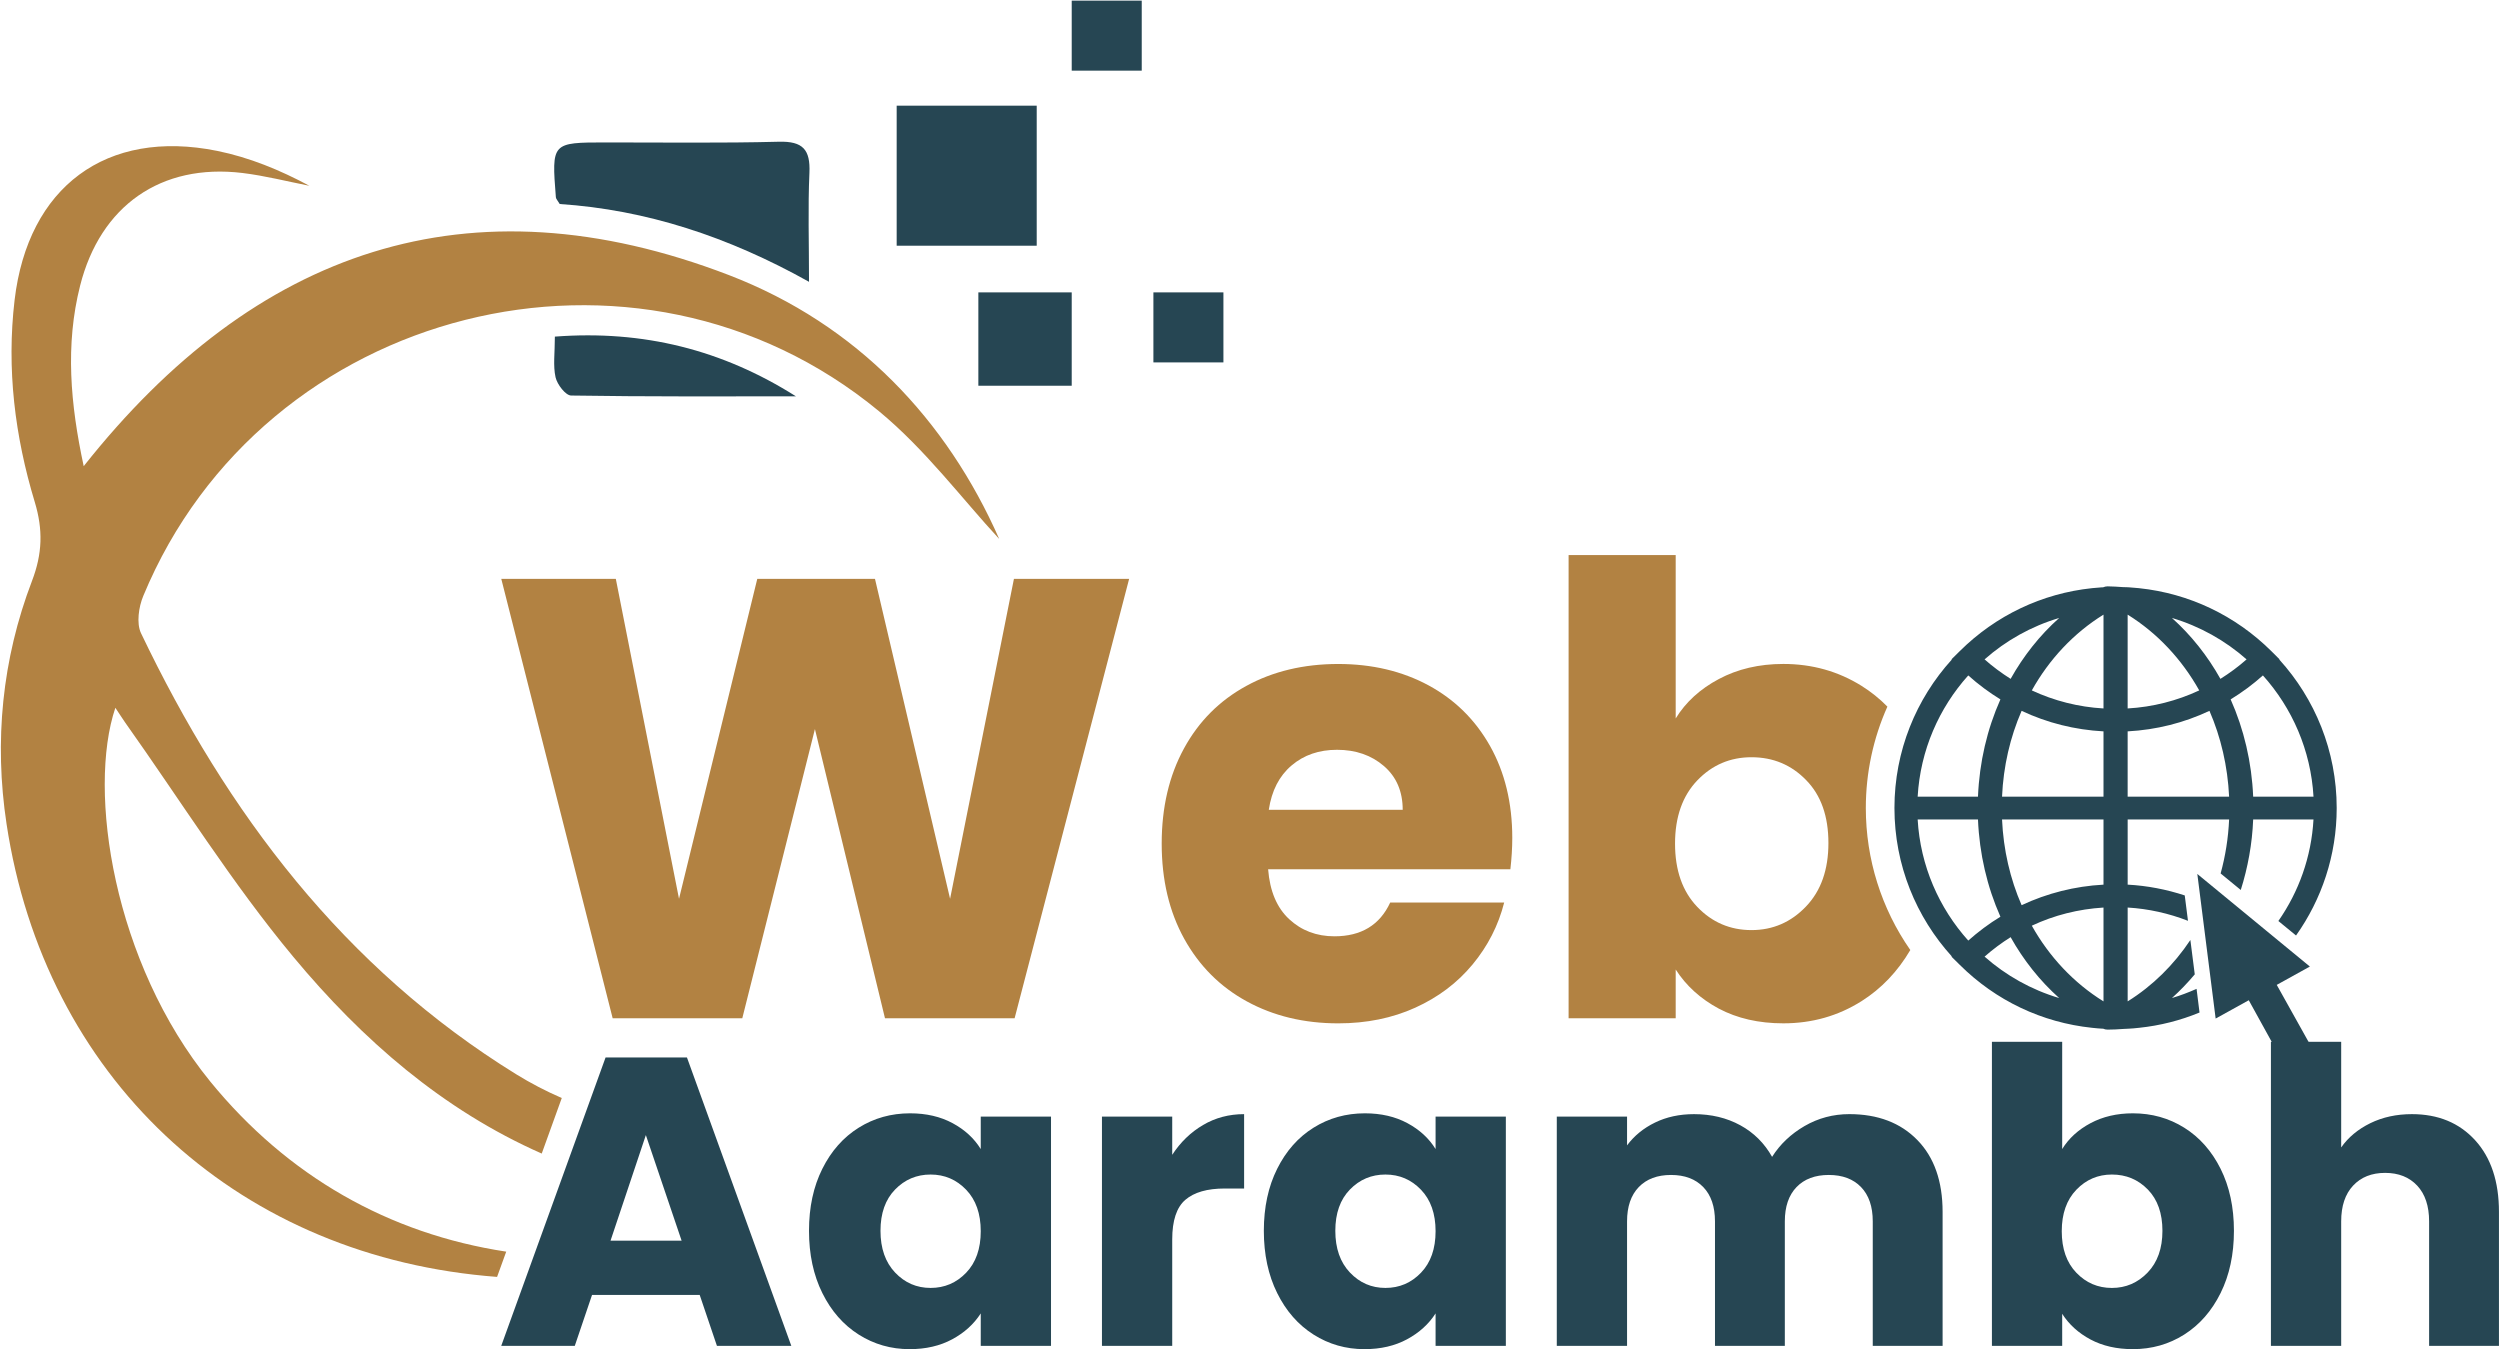
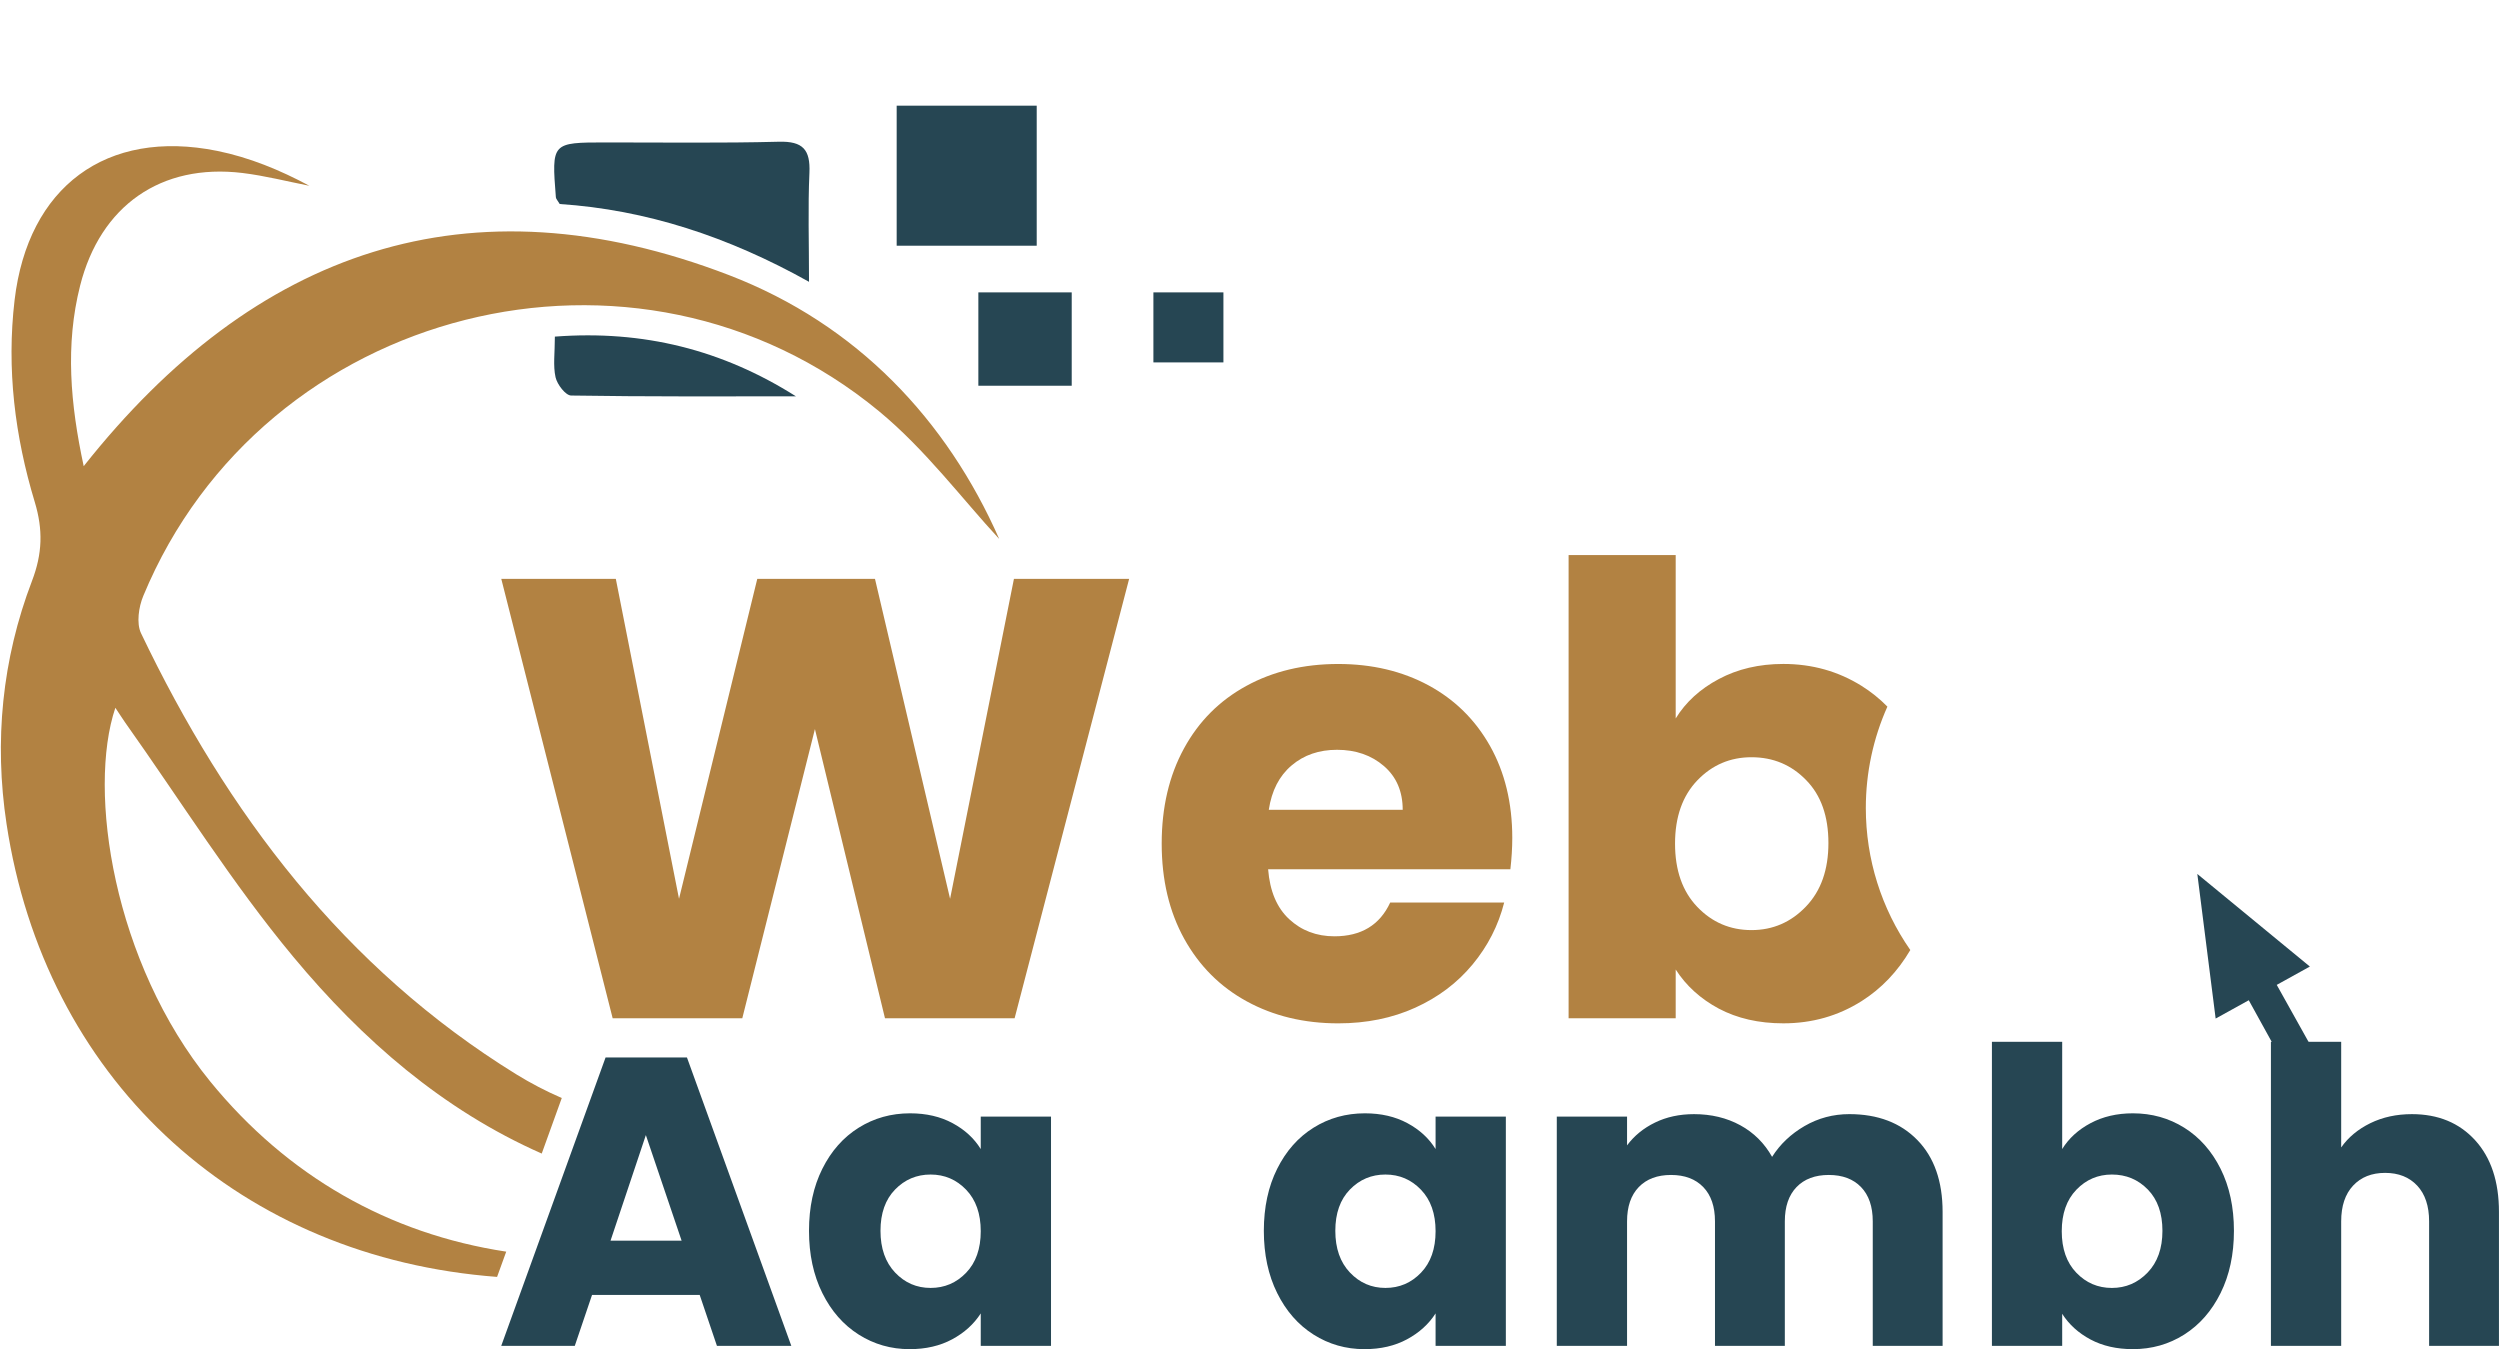
<svg xmlns="http://www.w3.org/2000/svg" width="1727" height="932" viewBox="0 0 1727 932" fill="none">
  <path d="M690.25 372.3C664.96 345.05 639.36 310.6 607.18 284.05C439.84 145.98 181.97 211.35 98.97 411.69C95.81 419.28 94.17 430.53 97.39 437.36C156.88 561.77 237.67 668.68 356.65 742.14C366.58 748.27 377.13 753.77 388.07 758.51L374.23 796.88C305.83 766.72 250.2 718.24 202.65 661.02C160.23 610.07 124.83 553.17 86.33 498.93C84.18 495.83 82.16 492.61 79.69 488.94C60.35 546.34 78.24 664.88 145.25 747.12C198.48 812.36 268.53 852.32 349.7 864.64L343.38 882.09C340.66 881.9 338.01 881.65 335.29 881.39C160.3 864.89 30.83 743 4.53 569.22C-4.13 512.13 1.43 455.43 22.1 401.31C29.31 382.47 29.81 365.91 24 346.75C10.28 301.36 4.47 254.83 10.09 207.23C19.32 129.16 73.37 88.7 150.12 104.25C172.18 108.74 193.36 117.4 213.72 128.34C198.29 125.31 183 121.39 167.44 119.49C111.18 112.73 69.33 142.12 55.35 197.31C44.98 238.34 48.59 278.99 57.82 322.04C176.1 172.59 323.84 121.01 503.57 190.04C592.33 224.18 654.09 290.3 690.25 372.3Z" fill="#B28242" />
  <path d="M716.161 73H619.421V169.74H716.161V73Z" fill="#264653" />
  <path d="M740.341 201.977H675.851V266.467H740.341V201.977Z" fill="#264653" />
  <path d="M845.141 201.977H796.771V250.347H845.141V201.977Z" fill="#264653" />
-   <path d="M788.711 0.438H740.341V48.807H788.711V0.438Z" fill="#264653" />
  <path d="M558.87 194.675C502.9 163.385 446.36 144.915 386.66 140.935C385.21 138.465 384.08 137.415 383.99 136.275C381.03 98.405 381.04 98.425 418.5 98.395C458.37 98.365 498.25 98.955 538.09 97.905C554.65 97.475 559.86 103.355 559.15 119.395C558.08 143.225 558.87 167.155 558.87 194.675Z" fill="#264653" />
  <path d="M383.301 232.534C444.431 227.894 499.011 241.644 549.851 273.794C498.071 273.794 446.291 274.064 394.521 273.234C390.711 273.174 384.891 265.574 383.781 260.634C381.981 252.564 383.301 243.814 383.301 232.534Z" fill="#264653" />
  <path d="M483.35 894.537H408.98L397.06 929.727H346.25L418.34 730.477H474.54L546.64 929.727H495.26L483.35 894.537ZM470.86 857.067L446.16 784.117L421.75 857.067H470.86Z" fill="#264653" />
  <path d="M568.08 807.388C574.22 795.088 582.6 785.628 593.2 779.008C603.79 772.388 615.62 769.078 628.68 769.078C639.84 769.078 649.64 771.348 658.06 775.888C666.48 780.428 672.96 786.388 677.5 793.778V771.348H726.04V929.728H677.5V907.308C672.77 914.688 666.19 920.648 657.77 925.188C649.35 929.728 639.56 931.998 628.39 931.998C615.52 931.998 603.79 928.638 593.2 921.928C582.6 915.208 574.22 905.658 568.08 893.258C561.93 880.868 558.86 866.538 558.86 850.258C558.85 833.978 561.92 819.698 568.08 807.388ZM667.42 821.868C660.7 814.868 652.52 811.368 642.87 811.368C633.22 811.368 625.03 814.818 618.32 821.728C611.6 828.638 608.24 838.148 608.24 850.248C608.24 862.358 611.6 871.958 618.32 879.058C625.04 886.158 633.22 889.698 642.87 889.698C652.52 889.698 660.7 886.198 667.42 879.198C674.14 872.198 677.5 862.648 677.5 850.528C677.5 838.408 674.14 828.868 667.42 821.868Z" fill="#264653" />
-   <path d="M831.05 777.168C839.56 772.148 849.02 769.648 859.43 769.648V821.018H846.091C833.981 821.018 824.9 823.628 818.85 828.828C812.79 834.038 809.771 843.158 809.771 856.218V929.728H761.23V771.348H809.771V797.748C815.441 789.038 822.54 782.178 831.05 777.168Z" fill="#264653" />
  <path d="M882.28 807.388C888.42 795.088 896.8 785.628 907.4 779.008C917.99 772.388 929.82 769.078 942.88 769.078C954.04 769.078 963.84 771.348 972.26 775.888C980.68 780.428 987.16 786.388 991.7 793.778V771.348H1040.24V929.728H991.7V907.308C986.97 914.688 980.39 920.648 971.97 925.188C963.55 929.728 953.76 931.998 942.59 931.998C929.72 931.998 917.99 928.638 907.4 921.928C896.8 915.208 888.42 905.658 882.28 893.258C876.13 880.868 873.06 866.538 873.06 850.258C873.06 833.978 876.13 819.698 882.28 807.388ZM981.62 821.868C974.9 814.868 966.72 811.368 957.07 811.368C947.42 811.368 939.23 814.818 932.52 821.728C925.8 828.638 922.44 838.148 922.44 850.248C922.44 862.358 925.8 871.958 932.52 879.058C939.24 886.158 947.42 889.698 957.07 889.698C966.72 889.698 974.9 886.198 981.62 879.198C988.34 872.198 991.7 862.648 991.7 850.528C991.7 838.408 988.34 828.868 981.62 821.868Z" fill="#264653" />
  <path d="M1324.5 787.531C1336.14 799.451 1341.95 816.011 1341.95 837.201V929.731H1293.7V843.731C1293.7 833.511 1291 825.621 1285.61 820.031C1280.22 814.451 1272.79 811.661 1263.33 811.661C1253.86 811.661 1246.44 814.451 1241.05 820.031C1235.66 825.621 1232.96 833.511 1232.96 843.731V929.731H1184.71V843.731C1184.71 833.511 1182.01 825.621 1176.62 820.031C1171.23 814.451 1163.8 811.661 1154.34 811.661C1144.87 811.661 1137.45 814.451 1132.06 820.031C1126.67 825.621 1123.97 833.511 1123.97 843.731V929.731H1075.43V771.351H1123.97V791.221C1128.89 784.601 1135.32 779.351 1143.27 775.471C1151.21 771.591 1160.2 769.651 1170.23 769.651C1182.15 769.651 1192.79 772.201 1202.16 777.311C1211.52 782.421 1218.86 789.711 1224.16 799.161C1229.65 790.461 1237.12 783.371 1246.59 777.871C1256.05 772.391 1266.36 769.641 1277.53 769.641C1297.2 769.651 1312.87 775.611 1324.5 787.531Z" fill="#264653" />
  <path d="M1444.14 775.89C1452.66 771.35 1462.4 769.08 1473.38 769.08C1486.44 769.08 1498.26 772.39 1508.86 779.01C1519.46 785.64 1527.83 795.1 1533.98 807.39C1540.12 819.69 1543.2 833.98 1543.2 850.25C1543.2 866.53 1540.12 880.86 1533.98 893.25C1527.83 905.65 1519.46 915.2 1508.86 921.92C1498.26 928.64 1486.44 931.99 1473.38 931.99C1462.21 931.99 1452.47 929.76 1444.14 925.32C1435.81 920.88 1429.28 914.96 1424.56 907.58V929.72H1376.02V719.68H1424.56V793.77C1429.1 786.39 1435.62 780.43 1444.14 775.89ZM1483.73 821.73C1477.01 814.82 1468.73 811.37 1458.89 811.37C1449.24 811.37 1441.06 814.88 1434.34 821.87C1427.62 828.87 1424.26 838.43 1424.26 850.54C1424.26 862.65 1427.62 872.21 1434.34 879.21C1441.06 886.21 1449.24 889.71 1458.89 889.71C1468.54 889.71 1476.78 886.16 1483.59 879.07C1490.4 871.97 1493.81 862.37 1493.81 850.26C1493.81 838.15 1490.45 828.64 1483.73 821.73Z" fill="#264653" />
  <path d="M1709.81 787.668C1720.78 799.688 1726.28 816.198 1726.28 837.198V929.728H1678.03V843.728C1678.03 833.138 1675.28 824.898 1669.8 819.028C1664.31 813.168 1656.93 810.228 1647.66 810.228C1638.38 810.228 1631 813.158 1625.52 819.028C1620.03 824.898 1617.29 833.128 1617.29 843.728V929.728H1568.75V719.688H1617.29V792.638C1622.21 785.638 1628.93 780.058 1637.44 775.888C1645.96 771.728 1655.51 769.648 1666.11 769.648C1684.27 769.648 1698.83 775.648 1709.81 787.668Z" fill="#264653" />
  <path d="M700.43 399.859L656.32 620.879L604.43 399.859H523.13L469.06 620.879L425.4 399.859H346.28L423.23 703.429H512.77L562.95 503.639L611.35 703.429H700.89L780.01 399.859H700.43Z" fill="#B28242" />
  <path d="M1044.68 578.88C1044.68 554.68 1039.54 533.52 1029.32 515.32C1019.1 497.19 1004.92 483.21 986.72 473.38C968.59 463.62 947.82 458.68 924.48 458.68C900.54 458.68 879.31 463.76 860.92 473.85C842.46 483.94 828.08 498.31 817.86 517.1C807.64 535.83 802.5 557.72 802.5 582.77C802.5 607.89 807.71 629.78 818.06 648.51C828.48 667.3 842.85 681.68 861.31 691.76C879.77 701.85 900.81 706.93 924.48 706.93C944.06 706.93 961.8 703.3 977.63 696.12C993.52 688.93 1006.71 678.98 1017.26 666.25C1027.74 653.59 1035.06 639.35 1039.09 623.46H960.36C953.17 639.02 940.31 646.8 921.85 646.8C909.45 646.8 899.04 642.84 890.53 634.93C882.02 627.02 877.21 615.54 876.02 600.51H1043.37C1044.22 593.05 1044.68 585.8 1044.68 578.88ZM876.48 559.43C878.46 546.18 883.73 535.96 892.24 528.77C900.75 521.52 911.23 517.96 923.63 517.96C936.55 517.96 947.37 521.72 956 529.17C964.7 536.69 968.99 546.78 968.99 559.43H876.48Z" fill="#B28242" />
  <path d="M1288.91 558.168C1288.91 533.768 1294.05 509.968 1303.81 488.138C1298.47 482.668 1292.53 477.918 1286.01 473.828C1269.86 463.738 1251.85 458.657 1231.94 458.657C1215.19 458.657 1200.36 462.148 1187.37 469.078C1174.45 475.938 1164.49 485.037 1157.57 496.307V383.438H1083.59V703.428H1157.57V669.737C1164.76 680.947 1174.71 689.978 1187.37 696.768C1200.1 703.498 1214.93 706.918 1231.94 706.918C1251.85 706.918 1269.85 701.778 1286.01 691.558C1299.66 682.918 1310.93 671.118 1319.64 656.278C1299.66 627.598 1288.91 593.518 1288.91 558.168ZM1247.51 626.288C1237.16 637.098 1224.63 642.508 1209.93 642.508C1195.23 642.508 1182.7 637.167 1172.48 626.487C1162.26 615.807 1157.12 601.238 1157.12 582.768C1157.12 564.368 1162.26 549.797 1172.48 539.117C1182.7 528.437 1195.23 523.097 1209.93 523.097C1224.9 523.097 1237.49 528.378 1247.71 538.928C1258 549.408 1263.07 563.918 1263.07 582.378C1263.07 600.828 1257.92 615.468 1247.51 626.288Z" fill="#B28242" />
-   <path d="M1574.55 455.637L1574.68 455.437L1569.08 449.837C1544.16 425.107 1512.18 409.947 1477.69 406.317C1477.49 406.317 1477.23 406.247 1476.96 406.247C1474.85 406.047 1472.74 405.847 1470.63 405.717C1470.1 405.717 1469.64 405.647 1469.18 405.647C1468.32 405.577 1467.4 405.577 1466.54 405.577C1463.11 405.317 1459.55 405.117 1455.92 405.047C1454.87 405.047 1453.81 405.307 1452.82 405.707H1452.23C1450.12 405.837 1448.01 406.037 1445.9 406.237C1445.64 406.237 1445.37 406.307 1445.17 406.307C1410.69 409.937 1378.71 425.097 1353.78 449.827L1348.11 455.427L1348.31 455.627C1323.72 482.727 1308.68 518.727 1308.68 558.157C1308.68 597.587 1323.71 633.587 1348.31 660.687L1348.11 660.887L1353.78 666.487C1378.7 691.277 1410.68 706.377 1445.17 710.007C1445.37 710.007 1445.63 710.077 1445.9 710.077C1448.01 710.337 1450.12 710.477 1452.23 710.607H1452.82C1453.74 711.007 1454.8 711.267 1455.85 711.267H1455.92C1459.55 711.267 1463.11 711.067 1466.54 710.807C1467.4 710.737 1468.32 710.737 1469.18 710.677C1469.64 710.677 1470.1 710.607 1470.63 710.607C1472.74 710.477 1474.85 710.347 1476.96 710.077C1477.22 710.077 1477.49 710.007 1477.69 710.007C1492.2 708.487 1506.17 704.927 1519.43 699.457L1517.39 683.107C1511.85 685.547 1506.18 687.727 1500.38 689.437C1505.98 684.427 1511.26 678.887 1516.14 673.087L1513.11 649.347C1501.7 666.487 1487.06 680.997 1469.79 691.747V626.927C1484.23 627.787 1498.21 630.947 1511.46 636.097L1509.22 618.557C1496.56 614.407 1483.31 611.827 1469.79 611.107V566.067H1539.88C1539.29 578.927 1537.31 591.387 1534.01 603.387L1547.92 614.797C1552.8 599.367 1555.83 582.947 1556.49 566.067H1598.16C1596.71 592.047 1587.94 616.117 1573.9 636.227L1586.1 646.247C1603.77 621.327 1614.19 590.927 1614.19 558.157C1614.18 518.737 1599.15 482.737 1574.55 455.637ZM1422.5 426.887C1409.11 438.817 1397.84 453.067 1388.94 468.957C1382.68 464.997 1376.61 460.517 1370.94 455.507C1385.64 442.517 1403.18 432.627 1422.5 426.887ZM1359.67 466.587C1366.66 472.847 1374.04 478.327 1381.89 483.137C1372.72 503.707 1367.38 526.457 1366.39 550.327H1324.72C1326.56 518.217 1339.49 489.067 1359.67 466.587ZM1324.72 566.087H1366.39C1367.38 589.887 1372.72 612.637 1381.89 633.277C1374.04 638.027 1366.66 643.567 1359.67 649.757C1339.49 627.277 1326.56 598.127 1324.72 566.087ZM1370.94 660.837C1376.61 655.827 1382.68 651.347 1388.94 647.387C1397.84 663.277 1409.12 677.517 1422.5 689.457C1403.18 683.717 1385.64 673.827 1370.94 660.837ZM1453.1 691.757C1432.46 678.967 1415.58 660.897 1403.58 639.467C1419.01 632.217 1435.76 627.997 1453.1 626.937V691.757ZM1453.1 611.117C1433.32 612.167 1414.13 617.047 1396.53 625.297C1388.62 607.167 1383.94 587.057 1383.01 566.087H1453.1V611.117ZM1453.1 550.327H1383.01C1383.93 529.297 1388.61 509.247 1396.53 491.047C1414.14 499.357 1433.32 504.167 1453.1 505.227V550.327ZM1453.1 489.397C1435.76 488.407 1419.01 484.127 1403.58 476.937C1415.58 455.437 1432.46 437.377 1453.1 424.587V489.397ZM1551.94 455.507C1546.27 460.517 1540.2 464.997 1533.87 468.957C1524.97 453.067 1513.69 438.827 1500.37 426.887C1519.69 432.627 1537.23 442.517 1551.94 455.507ZM1469.78 424.587C1490.35 437.377 1507.23 455.507 1519.23 476.937C1503.8 484.127 1487.12 488.407 1469.78 489.397V424.587ZM1469.78 550.327V505.227C1489.56 504.167 1508.68 499.357 1526.29 491.047C1534.2 509.247 1538.88 529.357 1539.87 550.327H1469.78ZM1556.49 550.327C1555.5 526.527 1550.09 503.707 1540.93 483.137C1548.78 478.327 1556.23 472.847 1563.22 466.587C1583.4 489.067 1596.32 518.217 1598.17 550.327H1556.49Z" fill="#264653" />
  <path d="M1598.95 727.234V728.224L1574.82 729.734L1570.4 721.694L1553.45 690.964L1530.57 703.624L1517.91 603.734L1595.65 667.694L1572.77 680.354L1595.85 721.694L1598.95 727.234Z" fill="#264653" />
</svg>